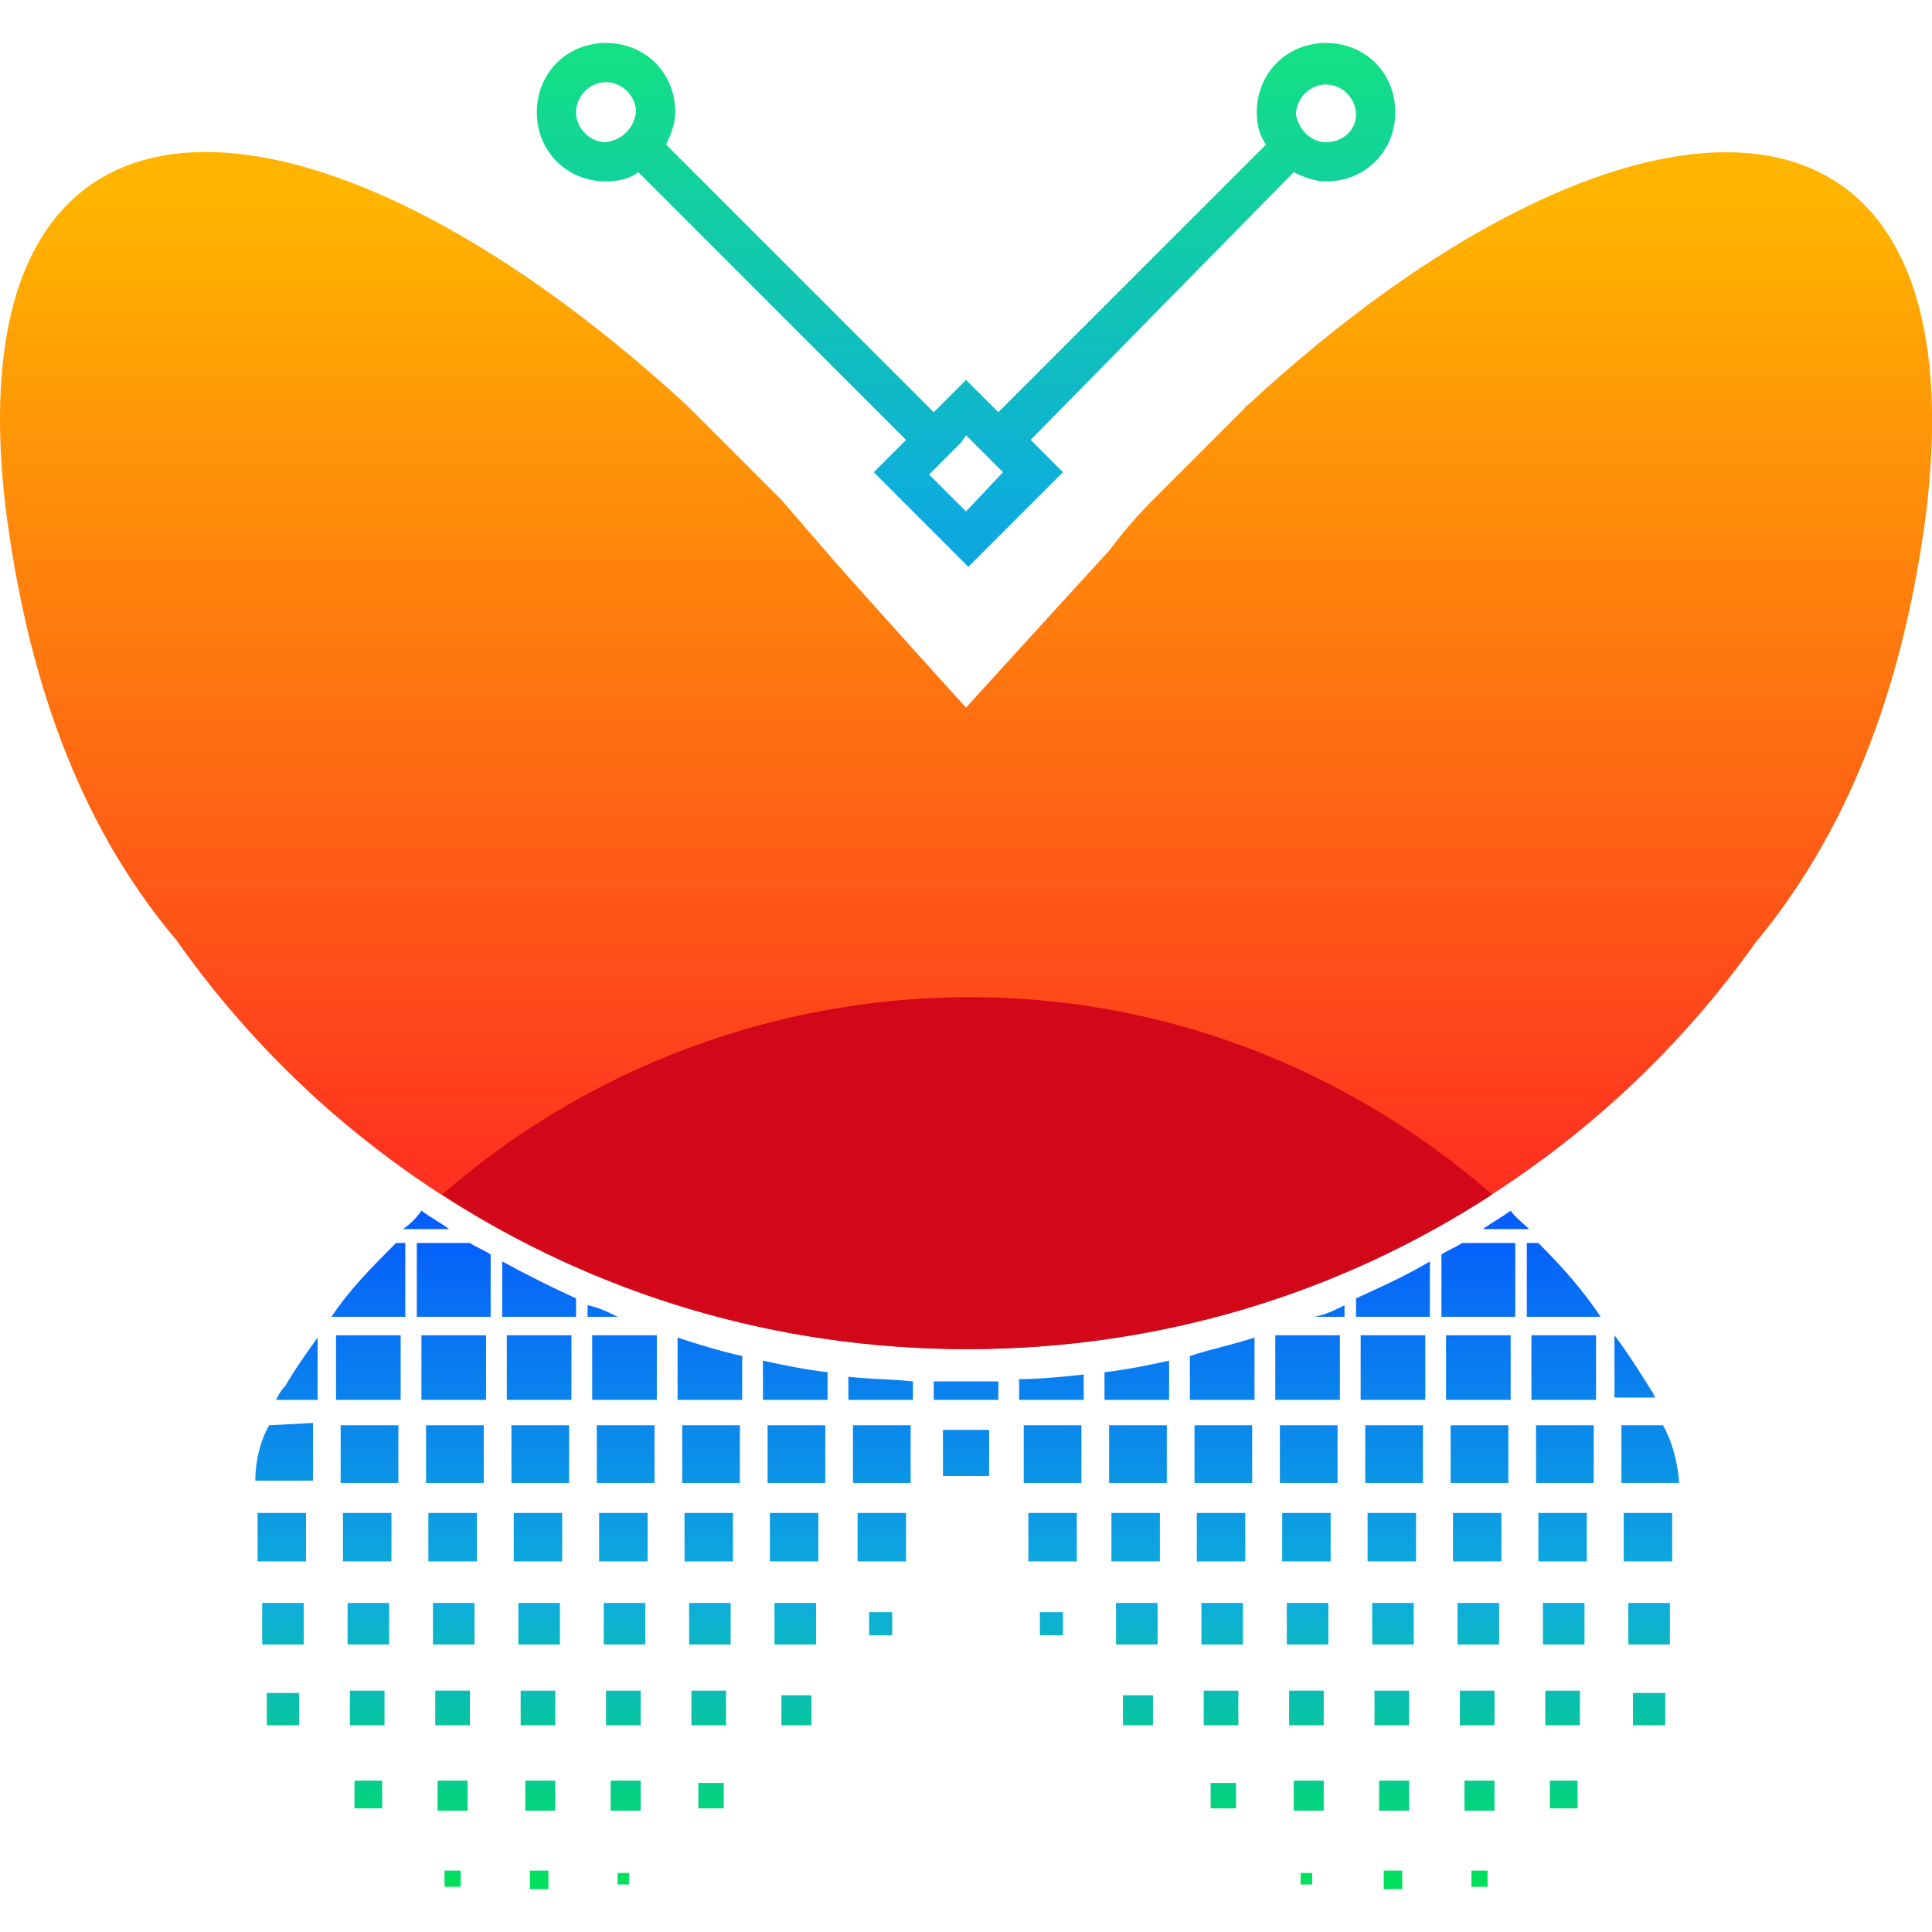
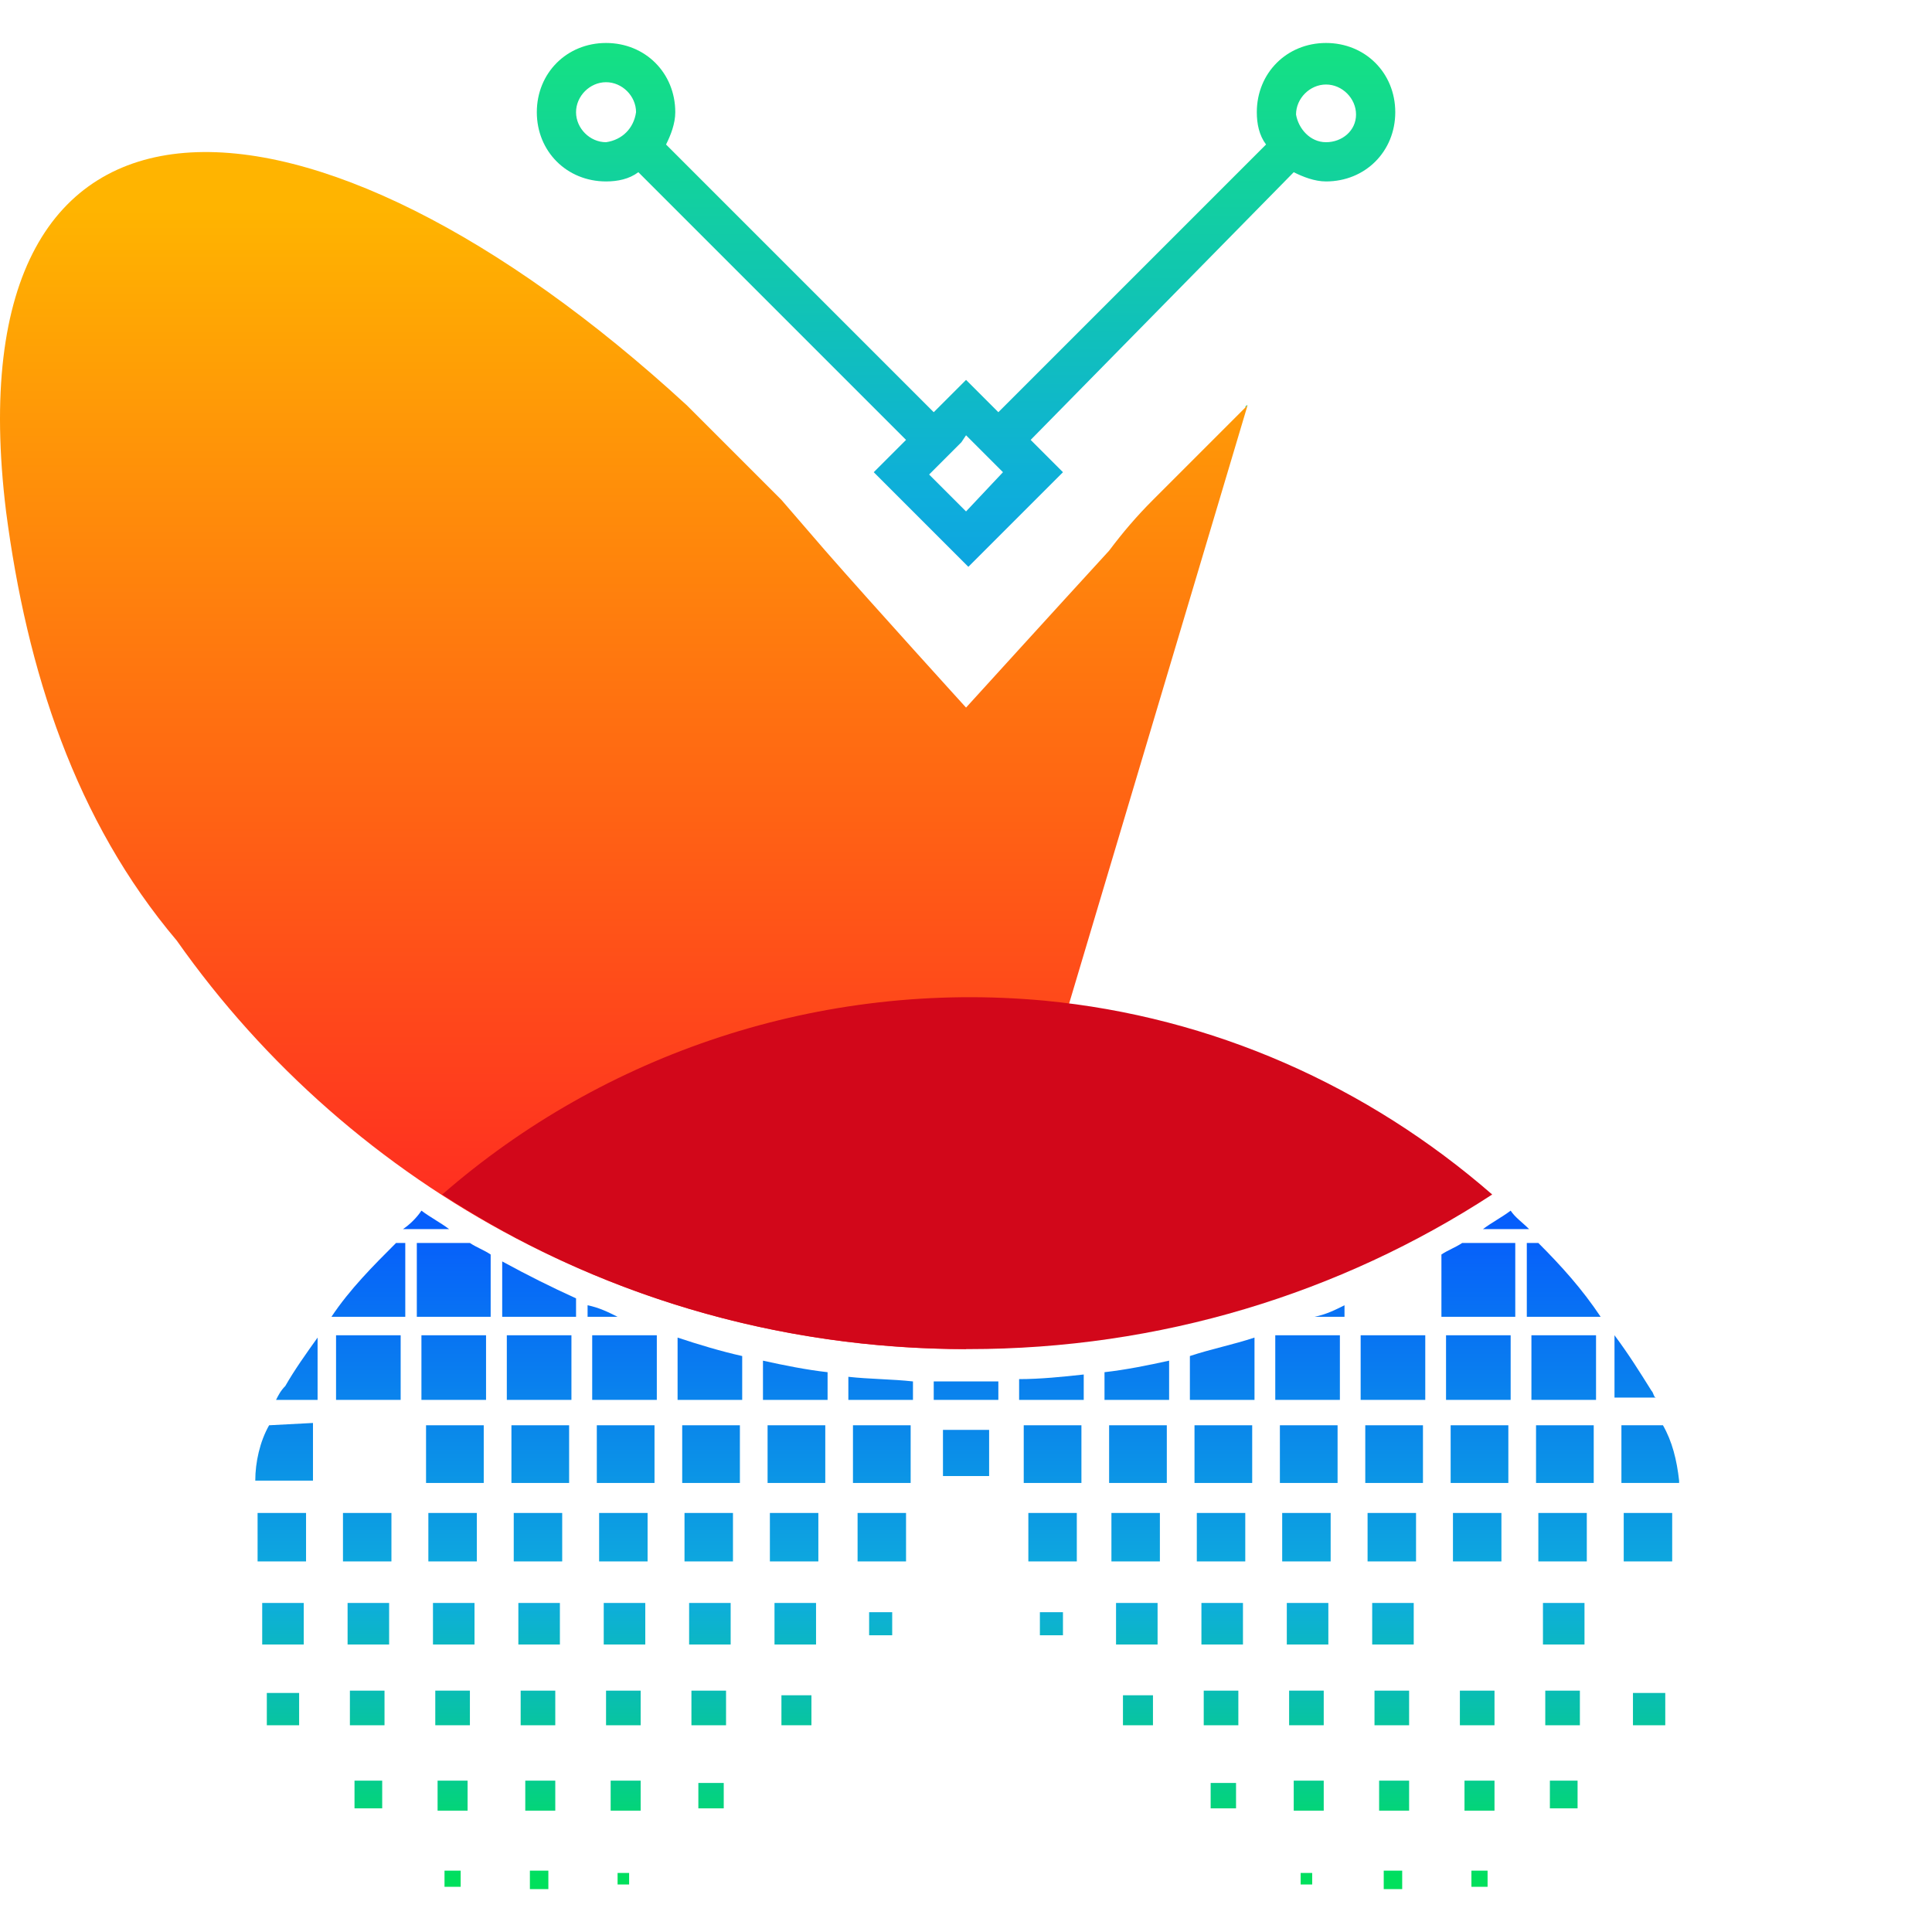
<svg xmlns="http://www.w3.org/2000/svg" height="180" width="180" xml:space="preserve">
  <g transform="translate(-4.596 -4.596) scale(2.15)">
    <linearGradient y2="4.44" x2="44" y1="53.283" x1="44" gradientUnits="userSpaceOnUse" id="a">
      <stop style="stop-color:#0555ff" offset="0" />
      <stop style="stop-color:#0eaddc" offset=".601" />
      <stop style="stop-color:#14e084" offset="1" />
    </linearGradient>
    <path style="fill:url(#a)" d="M59.6 4c-1.7 0-3 1.3-3 3 0 .5.1 1 .4 1.4L45.4 20 44 18.6 42.6 20 31 8.4c.2-.4.4-.9.4-1.4 0-1.7-1.3-3-3-3s-3 1.3-3 3 1.3 3 3 3c.5 0 1-.1 1.4-.4l11.6 11.6-1.4 1.4 4.1 4.1 4.1-4.1-1.4-1.4L58.2 9.6c.4.2.9.4 1.4.4 1.7 0 3-1.3 3-3s-1.3-3-3-3zM28.4 8.3c-.7 0-1.3-.6-1.3-1.3 0-.7.6-1.3 1.3-1.3.7 0 1.3.6 1.3 1.3-.1.7-.6 1.2-1.3 1.3zm17.2 14.3L44 24.3l-1.6-1.6.2-.2 1.2-1.2.2-.3.2.2 1.2 1.2zm14-14.3c-.7 0-1.2-.6-1.3-1.2 0-.7.6-1.3 1.3-1.3.7 0 1.3.6 1.3 1.3 0 .7-.6 1.2-1.3 1.2z" />
    <linearGradient gradientTransform="rotate(45.001 3073.757 865.891)" y2="2408.178" x2="324.473" y1="2453.659" x1="324.473" gradientUnits="userSpaceOnUse" id="b">
      <stop style="stop-color:#3b64ff" offset="0" />
      <stop style="stop-color:#0590ff" offset=".029" />
      <stop style="stop-color:#14d384" offset="1" />
    </linearGradient>
    <path style="fill:url(#b)" d="M31.8 19.7c0 .1.1.1.1.1z" />
    <linearGradient gradientTransform="rotate(45.001 3073.757 865.891)" y2="2405.287" x2="341.623" y1="2453.659" x1="341.623" gradientUnits="userSpaceOnUse" id="c">
      <stop style="stop-color:#3b64ff" offset="0" />
      <stop style="stop-color:#0590ff" offset=".029" />
      <stop style="stop-color:#14d384" offset="1" />
    </linearGradient>
    <path style="fill:url(#c)" d="m56.2 19.7-.1.1s0-.1.1-.1z" />
    <linearGradient y2="11.195" x2="44" y1="59.808" x1="44" gradientUnits="userSpaceOnUse" id="d">
      <stop style="stop-color:#ff1d25" offset="0" />
      <stop style="stop-color:#ffb400" offset="1" />
    </linearGradient>
-     <path style="fill:url(#d)" d="m56.2 19.7-.1.1-4 4c-.7.7-1.3 1.4-1.9 2.2-2.2 2.4-6.2 6.8-6.2 6.8s-4-4.4-6.1-6.8c-.6-.7-1.3-1.5-1.9-2.2l-4-4-.1-.1C15.7 4.8-.1 3.9 2.4 24.3c.9 6.9 3 13.4 7.4 18.6C17.4 53.7 30 60.6 44 60.6c14 0 26.6-6.9 34.2-17.6 4.4-5.3 6.5-11.8 7.4-18.6 2.5-20.5-13.3-19.6-29.4-4.7z" />
+     <path style="fill:url(#d)" d="m56.2 19.7-.1.1-4 4c-.7.7-1.3 1.4-1.9 2.2-2.2 2.4-6.2 6.8-6.2 6.8s-4-4.4-6.1-6.8c-.6-.7-1.3-1.5-1.9-2.2l-4-4-.1-.1C15.7 4.8-.1 3.9 2.4 24.3c.9 6.9 3 13.4 7.4 18.6C17.4 53.7 30 60.6 44 60.6z" />
    <path d="M66.8 53.9c-5.4-4.7-12.1-7.7-19.4-8.4-9.7-.9-19.1 2.3-26.1 8.4 6.6 4.3 14.4 6.7 22.8 6.7 8.3 0 16.1-2.4 22.7-6.7z" style="fill:#d2071a" />
    <g>
      <linearGradient y2="80.977" x2="18.087" y1="48.999" x1="18.087" gradientUnits="userSpaceOnUse" id="e">
        <stop style="stop-color:#0555ff" offset=".153" />
        <stop style="stop-color:#0eaddc" offset=".651" />
        <stop style="stop-color:#00e05c" offset="1" />
      </linearGradient>
      <path style="fill:url(#e)" d="M16.5 59.2h3.2V56h-.4c-1 1-2 2-2.8 3.2z" />
      <linearGradient y2="80.977" x2="21.787" y1="48.999" x1="21.787" gradientUnits="userSpaceOnUse" id="f">
        <stop style="stop-color:#0555ff" offset=".153" />
        <stop style="stop-color:#0eaddc" offset=".651" />
        <stop style="stop-color:#00e05c" offset="1" />
      </linearGradient>
      <path style="fill:url(#f)" d="M20.2 56v3.2h3.2v-2.7c-.3-.2-.6-.3-.9-.5z" />
      <linearGradient y2="80.977" x2="25.489" y1="48.999" x1="25.489" gradientUnits="userSpaceOnUse" id="g">
        <stop style="stop-color:#0555ff" offset=".153" />
        <stop style="stop-color:#0eaddc" offset=".651" />
        <stop style="stop-color:#00e05c" offset="1" />
      </linearGradient>
      <path style="fill:url(#g)" d="M23.9 59.2h3.2v-.8c-1.1-.5-2.1-1-3.2-1.6z" />
      <linearGradient y2="80.977" x2="28.238" y1="48.999" x1="28.238" gradientUnits="userSpaceOnUse" id="h">
        <stop style="stop-color:#0555ff" offset=".153" />
        <stop style="stop-color:#0eaddc" offset=".651" />
        <stop style="stop-color:#00e05c" offset="1" />
      </linearGradient>
      <path style="fill:url(#h)" d="M27.6 59.2h1.3c-.4-.2-.8-.4-1.3-.5z" />
      <linearGradient y2="80.977" x2="59.761" y1="48.999" x1="59.761" gradientUnits="userSpaceOnUse" id="i">
        <stop style="stop-color:#0555ff" offset=".153" />
        <stop style="stop-color:#0eaddc" offset=".651" />
        <stop style="stop-color:#00e05c" offset="1" />
      </linearGradient>
      <path style="fill:url(#i)" d="M60.4 59.2v-.5c-.4.2-.8.4-1.3.5z" />
      <linearGradient y2="80.977" x2="62.509" y1="48.999" x1="62.509" gradientUnits="userSpaceOnUse" id="j">
        <stop style="stop-color:#0555ff" offset=".153" />
        <stop style="stop-color:#0eaddc" offset=".651" />
        <stop style="stop-color:#00e05c" offset="1" />
      </linearGradient>
-       <path style="fill:url(#j)" d="M60.9 59.2h3.2v-2.4c-1 .6-2.1 1.1-3.2 1.6z" />
      <linearGradient y2="80.977" x2="66.211" y1="48.999" x1="66.211" gradientUnits="userSpaceOnUse" id="k">
        <stop style="stop-color:#0555ff" offset=".153" />
        <stop style="stop-color:#0eaddc" offset=".651" />
        <stop style="stop-color:#00e05c" offset="1" />
      </linearGradient>
      <path style="fill:url(#k)" d="M64.6 59.2h3.2V56h-2.3c-.3.2-.6.3-.9.5z" />
      <linearGradient y2="80.977" x2="69.912" y1="48.999" x1="69.912" gradientUnits="userSpaceOnUse" id="l">
        <stop style="stop-color:#0555ff" offset=".153" />
        <stop style="stop-color:#0eaddc" offset=".651" />
        <stop style="stop-color:#00e05c" offset="1" />
      </linearGradient>
      <path style="fill:url(#l)" d="M68.3 56v3.2h3.2c-.8-1.2-1.7-2.2-2.7-3.2z" />
      <linearGradient y2="80.451" x2="14.985" y1="50.072" x1="14.985" gradientUnits="userSpaceOnUse" id="m">
        <stop style="stop-color:#0555ff" offset=".153" />
        <stop style="stop-color:#0eaddc" offset=".651" />
        <stop style="stop-color:#00e05c" offset="1" />
      </linearGradient>
      <path style="fill:url(#m)" d="M14.1 62.8h1.8v-2.7c-.5.7-1 1.4-1.4 2.1-.2.2-.3.4-.4.6z" />
      <linearGradient y2="80.443" x2="18.085" y1="50.065" x1="18.085" gradientUnits="userSpaceOnUse" id="n">
        <stop style="stop-color:#0555ff" offset=".153" />
        <stop style="stop-color:#0eaddc" offset=".651" />
        <stop style="stop-color:#00e05c" offset="1" />
      </linearGradient>
      <path style="fill:url(#n)" d="M16.7 60h2.8v2.8h-2.8z" />
      <linearGradient y2="80.443" x2="21.787" y1="50.065" x1="21.787" gradientUnits="userSpaceOnUse" id="o">
        <stop style="stop-color:#0555ff" offset=".153" />
        <stop style="stop-color:#0eaddc" offset=".651" />
        <stop style="stop-color:#00e05c" offset="1" />
      </linearGradient>
      <path style="fill:url(#o)" d="M20.4 60h2.8v2.8h-2.8z" />
      <linearGradient y2="80.443" x2="25.489" y1="50.065" x1="25.489" gradientUnits="userSpaceOnUse" id="p">
        <stop style="stop-color:#0555ff" offset=".153" />
        <stop style="stop-color:#0eaddc" offset=".651" />
        <stop style="stop-color:#00e05c" offset="1" />
      </linearGradient>
      <path style="fill:url(#p)" d="M24.1 60h2.8v2.8h-2.8z" />
      <linearGradient y2="80.443" x2="29.191" y1="50.065" x1="29.191" gradientUnits="userSpaceOnUse" id="q">
        <stop style="stop-color:#0555ff" offset=".153" />
        <stop style="stop-color:#0eaddc" offset=".651" />
        <stop style="stop-color:#00e05c" offset="1" />
      </linearGradient>
      <path style="fill:url(#q)" d="M27.8 60h2.8v2.8h-2.8z" />
      <linearGradient y2="80.443" x2="32.893" y1="50.065" x1="32.893" gradientUnits="userSpaceOnUse" id="r">
        <stop style="stop-color:#0555ff" offset=".153" />
        <stop style="stop-color:#0eaddc" offset=".651" />
        <stop style="stop-color:#00e05c" offset="1" />
      </linearGradient>
      <path style="fill:url(#r)" d="M31.5 62.8h2.8v-1.9c-.9-.2-1.9-.5-2.8-.8z" />
      <linearGradient y2="80.443" x2="36.595" y1="50.065" x1="36.595" gradientUnits="userSpaceOnUse" id="s">
        <stop style="stop-color:#0555ff" offset=".153" />
        <stop style="stop-color:#0eaddc" offset=".651" />
        <stop style="stop-color:#00e05c" offset="1" />
      </linearGradient>
      <path style="fill:url(#s)" d="M35.2 62.8H38v-1.2c-.9-.1-1.9-.3-2.8-.5z" />
      <linearGradient y2="80.443" x2="40.297" y1="50.065" x1="40.297" gradientUnits="userSpaceOnUse" id="t">
        <stop style="stop-color:#0555ff" offset=".153" />
        <stop style="stop-color:#0eaddc" offset=".651" />
        <stop style="stop-color:#00e05c" offset="1" />
      </linearGradient>
      <path style="fill:url(#t)" d="M38.9 62.8h2.8V62c-.9-.1-1.9-.1-2.8-.2z" />
      <linearGradient y2="80.443" x2="43.999" y1="50.065" x1="43.999" gradientUnits="userSpaceOnUse" id="u">
        <stop style="stop-color:#0555ff" offset=".153" />
        <stop style="stop-color:#0eaddc" offset=".651" />
        <stop style="stop-color:#00e05c" offset="1" />
      </linearGradient>
      <path style="fill:url(#u)" d="M42.6 62v.8h2.8V62h-2.8z" />
      <linearGradient y2="80.443" x2="47.701" y1="50.065" x1="47.701" gradientUnits="userSpaceOnUse" id="v">
        <stop style="stop-color:#0555ff" offset=".153" />
        <stop style="stop-color:#0eaddc" offset=".651" />
        <stop style="stop-color:#00e05c" offset="1" />
      </linearGradient>
      <path style="fill:url(#v)" d="M46.3 62.8h2.8v-1.1c-.9.1-1.9.2-2.8.2z" />
      <linearGradient y2="80.443" x2="51.403" y1="50.065" x1="51.403" gradientUnits="userSpaceOnUse" id="w">
        <stop style="stop-color:#0555ff" offset=".153" />
        <stop style="stop-color:#0eaddc" offset=".651" />
        <stop style="stop-color:#00e05c" offset="1" />
      </linearGradient>
      <path style="fill:url(#w)" d="M50 62.8h2.8v-1.7c-.9.2-1.9.4-2.8.5z" />
      <linearGradient y2="80.443" x2="55.105" y1="50.065" x1="55.105" gradientUnits="userSpaceOnUse" id="x">
        <stop style="stop-color:#0555ff" offset=".153" />
        <stop style="stop-color:#0eaddc" offset=".651" />
        <stop style="stop-color:#00e05c" offset="1" />
      </linearGradient>
      <path style="fill:url(#x)" d="M53.7 62.8h2.8v-2.7c-.9.3-1.9.5-2.8.8z" />
      <linearGradient y2="80.443" x2="58.807" y1="50.065" x1="58.807" gradientUnits="userSpaceOnUse" id="y">
        <stop style="stop-color:#0555ff" offset=".153" />
        <stop style="stop-color:#0eaddc" offset=".651" />
        <stop style="stop-color:#00e05c" offset="1" />
      </linearGradient>
      <path style="fill:url(#y)" d="M57.4 60h2.8v2.8h-2.8z" />
      <linearGradient y2="80.443" x2="62.509" y1="50.065" x1="62.509" gradientUnits="userSpaceOnUse" id="z">
        <stop style="stop-color:#0555ff" offset=".153" />
        <stop style="stop-color:#0eaddc" offset=".651" />
        <stop style="stop-color:#00e05c" offset="1" />
      </linearGradient>
      <path style="fill:url(#z)" d="M61.1 60h2.8v2.8h-2.8z" />
      <linearGradient y2="80.443" x2="66.211" y1="50.065" x1="66.211" gradientUnits="userSpaceOnUse" id="A">
        <stop style="stop-color:#0555ff" offset=".153" />
        <stop style="stop-color:#0eaddc" offset=".651" />
        <stop style="stop-color:#00e05c" offset="1" />
      </linearGradient>
      <path style="fill:url(#A)" d="M64.8 60h2.8v2.8h-2.8z" />
      <linearGradient y2="80.443" x2="69.912" y1="50.065" x1="69.912" gradientUnits="userSpaceOnUse" id="B">
        <stop style="stop-color:#0555ff" offset=".153" />
        <stop style="stop-color:#0eaddc" offset=".651" />
        <stop style="stop-color:#00e05c" offset="1" />
      </linearGradient>
      <path style="fill:url(#B)" d="M68.5 60h2.8v2.8h-2.8z" />
      <linearGradient y2="80.449" x2="73.015" y1="50.071" x1="73.015" gradientUnits="userSpaceOnUse" id="C">
        <stop style="stop-color:#0555ff" offset=".153" />
        <stop style="stop-color:#0eaddc" offset=".651" />
        <stop style="stop-color:#00e05c" offset="1" />
      </linearGradient>
      <path style="fill:url(#C)" d="M73.7 62.4c-.5-.8-1-1.6-1.6-2.4v2.7h1.8c-.1 0-.1-.2-.2-.3z" />
      <linearGradient y2="80.185" x2="14.383" y1="51.326" x1="14.383" gradientUnits="userSpaceOnUse" id="D">
        <stop style="stop-color:#0555ff" offset=".153" />
        <stop style="stop-color:#0eaddc" offset=".651" />
        <stop style="stop-color:#00e05c" offset="1" />
      </linearGradient>
      <path style="fill:url(#D)" d="M13.8 63.9c-.4.7-.6 1.6-.6 2.4h2.5v-2.5l-1.9.1z" />
      <linearGradient y2="80.185" x2="18.085" y1="51.326" x1="18.085" gradientUnits="userSpaceOnUse" id="E">
        <stop style="stop-color:#0555ff" offset=".153" />
        <stop style="stop-color:#0eaddc" offset=".651" />
        <stop style="stop-color:#00e05c" offset="1" />
      </linearGradient>
-       <path style="fill:url(#E)" d="M16.9 63.9h2.5v2.5h-2.5z" />
      <linearGradient y2="80.185" x2="21.787" y1="51.326" x1="21.787" gradientUnits="userSpaceOnUse" id="F">
        <stop style="stop-color:#0555ff" offset=".153" />
        <stop style="stop-color:#0eaddc" offset=".651" />
        <stop style="stop-color:#00e05c" offset="1" />
      </linearGradient>
      <path style="fill:url(#F)" d="M20.6 63.9h2.5v2.5h-2.5z" />
      <linearGradient y2="80.185" x2="25.489" y1="51.326" x1="25.489" gradientUnits="userSpaceOnUse" id="G">
        <stop style="stop-color:#0555ff" offset=".153" />
        <stop style="stop-color:#0eaddc" offset=".651" />
        <stop style="stop-color:#00e05c" offset="1" />
      </linearGradient>
      <path style="fill:url(#G)" d="M24.3 63.9h2.5v2.5h-2.5z" />
      <linearGradient y2="80.185" x2="29.191" y1="51.326" x1="29.191" gradientUnits="userSpaceOnUse" id="H">
        <stop style="stop-color:#0555ff" offset=".153" />
        <stop style="stop-color:#0eaddc" offset=".651" />
        <stop style="stop-color:#00e05c" offset="1" />
      </linearGradient>
      <path style="fill:url(#H)" d="M28 63.9h2.5v2.5H28z" />
      <linearGradient y2="80.185" x2="32.893" y1="51.326" x1="32.893" gradientUnits="userSpaceOnUse" id="I">
        <stop style="stop-color:#0555ff" offset=".153" />
        <stop style="stop-color:#0eaddc" offset=".651" />
        <stop style="stop-color:#00e05c" offset="1" />
      </linearGradient>
      <path style="fill:url(#I)" d="M31.7 63.9h2.5v2.5h-2.5z" />
      <linearGradient y2="80.185" x2="36.595" y1="51.326" x1="36.595" gradientUnits="userSpaceOnUse" id="J">
        <stop style="stop-color:#0555ff" offset=".153" />
        <stop style="stop-color:#0eaddc" offset=".651" />
        <stop style="stop-color:#00e05c" offset="1" />
      </linearGradient>
      <path style="fill:url(#J)" d="M35.4 63.9h2.5v2.5h-2.5z" />
      <linearGradient y2="80.185" x2="40.297" y1="51.326" x1="40.297" gradientUnits="userSpaceOnUse" id="K">
        <stop style="stop-color:#0555ff" offset=".153" />
        <stop style="stop-color:#0eaddc" offset=".651" />
        <stop style="stop-color:#00e05c" offset="1" />
      </linearGradient>
      <path style="fill:url(#K)" d="M39.1 63.9h2.5v2.5h-2.5z" />
      <linearGradient y2="80.185" x2="43.999" y1="51.326" x1="43.999" gradientUnits="userSpaceOnUse" id="L">
        <stop style="stop-color:#0555ff" offset=".153" />
        <stop style="stop-color:#0eaddc" offset=".651" />
        <stop style="stop-color:#00e05c" offset="1" />
      </linearGradient>
      <path style="fill:url(#L)" d="M43 64.1h2v2h-2z" />
      <linearGradient y2="80.185" x2="47.701" y1="51.326" x1="47.701" gradientUnits="userSpaceOnUse" id="M">
        <stop style="stop-color:#0555ff" offset=".153" />
        <stop style="stop-color:#0eaddc" offset=".651" />
        <stop style="stop-color:#00e05c" offset="1" />
      </linearGradient>
      <path style="fill:url(#M)" d="M46.5 63.9H49v2.5h-2.5z" />
      <linearGradient y2="80.185" x2="51.403" y1="51.326" x1="51.403" gradientUnits="userSpaceOnUse" id="N">
        <stop style="stop-color:#0555ff" offset=".153" />
        <stop style="stop-color:#0eaddc" offset=".651" />
        <stop style="stop-color:#00e05c" offset="1" />
      </linearGradient>
      <path style="fill:url(#N)" d="M50.2 63.9h2.5v2.5h-2.5z" />
      <linearGradient y2="80.185" x2="55.105" y1="51.326" x1="55.105" gradientUnits="userSpaceOnUse" id="O">
        <stop style="stop-color:#0555ff" offset=".153" />
        <stop style="stop-color:#0eaddc" offset=".651" />
        <stop style="stop-color:#00e05c" offset="1" />
      </linearGradient>
      <path style="fill:url(#O)" d="M53.9 63.9h2.5v2.5h-2.5z" />
      <linearGradient y2="80.185" x2="58.807" y1="51.326" x1="58.807" gradientUnits="userSpaceOnUse" id="P">
        <stop style="stop-color:#0555ff" offset=".153" />
        <stop style="stop-color:#0eaddc" offset=".651" />
        <stop style="stop-color:#00e05c" offset="1" />
      </linearGradient>
      <path style="fill:url(#P)" d="M57.6 63.9h2.5v2.5h-2.5z" />
      <linearGradient y2="80.185" x2="62.508" y1="51.326" x1="62.508" gradientUnits="userSpaceOnUse" id="Q">
        <stop style="stop-color:#0555ff" offset=".153" />
        <stop style="stop-color:#0eaddc" offset=".651" />
        <stop style="stop-color:#00e05c" offset="1" />
      </linearGradient>
      <path style="fill:url(#Q)" d="M61.3 63.9h2.5v2.5h-2.5z" />
      <linearGradient y2="80.185" x2="66.211" y1="51.326" x1="66.211" gradientUnits="userSpaceOnUse" id="R">
        <stop style="stop-color:#0555ff" offset=".153" />
        <stop style="stop-color:#0eaddc" offset=".651" />
        <stop style="stop-color:#00e05c" offset="1" />
      </linearGradient>
      <path style="fill:url(#R)" d="M65 63.9h2.5v2.5H65z" />
      <linearGradient y2="80.185" x2="69.912" y1="51.326" x1="69.912" gradientUnits="userSpaceOnUse" id="S">
        <stop style="stop-color:#0555ff" offset=".153" />
        <stop style="stop-color:#0eaddc" offset=".651" />
        <stop style="stop-color:#00e05c" offset="1" />
      </linearGradient>
      <path style="fill:url(#S)" d="M68.7 63.9h2.5v2.5h-2.5z" />
      <linearGradient y2="80.185" x2="73.614" y1="51.326" x1="73.614" gradientUnits="userSpaceOnUse" id="T">
        <stop style="stop-color:#0555ff" offset=".153" />
        <stop style="stop-color:#0eaddc" offset=".651" />
        <stop style="stop-color:#00e05c" offset="1" />
      </linearGradient>
      <path style="fill:url(#T)" d="M74.2 63.9h-1.8v2.5h2.5v-.1c-.1-.9-.3-1.7-.7-2.4z" />
      <linearGradient y2="80.276" x2="14.383" y1="52.859" x1="14.383" gradientUnits="userSpaceOnUse" id="U">
        <stop style="stop-color:#0555ff" offset=".153" />
        <stop style="stop-color:#0eaddc" offset=".651" />
        <stop style="stop-color:#00e05c" offset="1" />
      </linearGradient>
      <path style="fill:url(#U)" d="M13.3 67.7h2.1v2.1h-2.1z" />
      <linearGradient y2="80.276" x2="18.085" y1="52.859" x1="18.085" gradientUnits="userSpaceOnUse" id="V">
        <stop style="stop-color:#0555ff" offset=".153" />
        <stop style="stop-color:#0eaddc" offset=".651" />
        <stop style="stop-color:#00e05c" offset="1" />
      </linearGradient>
      <path style="fill:url(#V)" d="M17 67.7h2.1v2.1H17z" />
      <linearGradient y2="80.276" x2="21.787" y1="52.859" x1="21.787" gradientUnits="userSpaceOnUse" id="W">
        <stop style="stop-color:#0555ff" offset=".153" />
        <stop style="stop-color:#0eaddc" offset=".651" />
        <stop style="stop-color:#00e05c" offset="1" />
      </linearGradient>
      <path style="fill:url(#W)" d="M20.7 67.7h2.1v2.1h-2.1z" />
      <linearGradient y2="80.276" x2="25.489" y1="52.859" x1="25.489" gradientUnits="userSpaceOnUse" id="X">
        <stop style="stop-color:#0555ff" offset=".153" />
        <stop style="stop-color:#0eaddc" offset=".651" />
        <stop style="stop-color:#00e05c" offset="1" />
      </linearGradient>
      <path style="fill:url(#X)" d="M24.4 67.7h2.1v2.1h-2.1z" />
      <linearGradient y2="80.276" x2="29.191" y1="52.859" x1="29.191" gradientUnits="userSpaceOnUse" id="Y">
        <stop style="stop-color:#0555ff" offset=".153" />
        <stop style="stop-color:#0eaddc" offset=".651" />
        <stop style="stop-color:#00e05c" offset="1" />
      </linearGradient>
      <path style="fill:url(#Y)" d="M28.1 67.7h2.1v2.1h-2.1z" />
      <linearGradient y2="80.276" x2="32.893" y1="52.859" x1="32.893" gradientUnits="userSpaceOnUse" id="Z">
        <stop style="stop-color:#0555ff" offset=".153" />
        <stop style="stop-color:#0eaddc" offset=".651" />
        <stop style="stop-color:#00e05c" offset="1" />
      </linearGradient>
      <path style="fill:url(#Z)" d="M31.8 67.7h2.1v2.1h-2.1z" />
      <linearGradient y2="80.276" x2="36.595" y1="52.859" x1="36.595" gradientUnits="userSpaceOnUse" id="aa">
        <stop style="stop-color:#0555ff" offset=".153" />
        <stop style="stop-color:#0eaddc" offset=".651" />
        <stop style="stop-color:#00e05c" offset="1" />
      </linearGradient>
      <path style="fill:url(#aa)" d="M35.5 67.7h2.1v2.1h-2.1z" />
      <linearGradient y2="80.276" x2="40.297" y1="52.859" x1="40.297" gradientUnits="userSpaceOnUse" id="ab">
        <stop style="stop-color:#0555ff" offset=".153" />
        <stop style="stop-color:#0eaddc" offset=".651" />
        <stop style="stop-color:#00e05c" offset="1" />
      </linearGradient>
      <path style="fill:url(#ab)" d="M39.3 67.7h2.1v2.1h-2.1z" />
      <linearGradient y2="80.276" x2="47.701" y1="52.859" x1="47.701" gradientUnits="userSpaceOnUse" id="ac">
        <stop style="stop-color:#0555ff" offset=".153" />
        <stop style="stop-color:#0eaddc" offset=".651" />
        <stop style="stop-color:#00e05c" offset="1" />
      </linearGradient>
      <path style="fill:url(#ac)" d="M46.7 67.7h2.1v2.1h-2.1z" />
      <linearGradient y2="80.276" x2="51.403" y1="52.859" x1="51.403" gradientUnits="userSpaceOnUse" id="ad">
        <stop style="stop-color:#0555ff" offset=".153" />
        <stop style="stop-color:#0eaddc" offset=".651" />
        <stop style="stop-color:#00e05c" offset="1" />
      </linearGradient>
      <path style="fill:url(#ad)" d="M50.3 67.7h2.1v2.1h-2.1z" />
      <linearGradient y2="80.276" x2="55.105" y1="52.859" x1="55.105" gradientUnits="userSpaceOnUse" id="ae">
        <stop style="stop-color:#0555ff" offset=".153" />
        <stop style="stop-color:#0eaddc" offset=".651" />
        <stop style="stop-color:#00e05c" offset="1" />
      </linearGradient>
      <path style="fill:url(#ae)" d="M54 67.7h2.1v2.1H54z" />
      <linearGradient y2="80.276" x2="58.807" y1="52.859" x1="58.807" gradientUnits="userSpaceOnUse" id="af">
        <stop style="stop-color:#0555ff" offset=".153" />
        <stop style="stop-color:#0eaddc" offset=".651" />
        <stop style="stop-color:#00e05c" offset="1" />
      </linearGradient>
      <path style="fill:url(#af)" d="M57.7 67.7h2.1v2.1h-2.1z" />
      <linearGradient y2="80.276" x2="62.508" y1="52.859" x1="62.508" gradientUnits="userSpaceOnUse" id="ag">
        <stop style="stop-color:#0555ff" offset=".153" />
        <stop style="stop-color:#0eaddc" offset=".651" />
        <stop style="stop-color:#00e05c" offset="1" />
      </linearGradient>
      <path style="fill:url(#ag)" d="M61.4 67.7h2.1v2.1h-2.1z" />
      <linearGradient y2="80.276" x2="66.211" y1="52.859" x1="66.211" gradientUnits="userSpaceOnUse" id="ah">
        <stop style="stop-color:#0555ff" offset=".153" />
        <stop style="stop-color:#0eaddc" offset=".651" />
        <stop style="stop-color:#00e05c" offset="1" />
      </linearGradient>
      <path style="fill:url(#ah)" d="M65.1 67.7h2.1v2.1h-2.1z" />
      <linearGradient y2="80.276" x2="69.912" y1="52.859" x1="69.912" gradientUnits="userSpaceOnUse" id="ai">
        <stop style="stop-color:#0555ff" offset=".153" />
        <stop style="stop-color:#0eaddc" offset=".651" />
        <stop style="stop-color:#00e05c" offset="1" />
      </linearGradient>
      <path style="fill:url(#ai)" d="M68.8 67.7h2.1v2.1h-2.1z" />
      <linearGradient y2="80.276" x2="73.614" y1="52.859" x1="73.614" gradientUnits="userSpaceOnUse" id="aj">
        <stop style="stop-color:#0555ff" offset=".153" />
        <stop style="stop-color:#0eaddc" offset=".651" />
        <stop style="stop-color:#00e05c" offset="1" />
      </linearGradient>
      <path style="fill:url(#aj)" d="M72.5 67.7h2.1v2.1h-2.1z" />
      <linearGradient y2="80.69" x2="14.383" y1="54.644" x1="14.383" gradientUnits="userSpaceOnUse" id="ak">
        <stop style="stop-color:#0555ff" offset=".153" />
        <stop style="stop-color:#0eaddc" offset=".651" />
        <stop style="stop-color:#00e05c" offset="1" />
      </linearGradient>
      <path style="fill:url(#ak)" d="M13.5 71.6h1.8v1.8h-1.8z" />
      <linearGradient y2="80.69" x2="18.085" y1="54.644" x1="18.085" gradientUnits="userSpaceOnUse" id="al">
        <stop style="stop-color:#0555ff" offset=".153" />
        <stop style="stop-color:#0eaddc" offset=".651" />
        <stop style="stop-color:#00e05c" offset="1" />
      </linearGradient>
      <path style="fill:url(#al)" d="M17.2 71.6H19v1.8h-1.8z" />
      <linearGradient y2="80.69" x2="21.787" y1="54.644" x1="21.787" gradientUnits="userSpaceOnUse" id="am">
        <stop style="stop-color:#0555ff" offset=".153" />
        <stop style="stop-color:#0eaddc" offset=".651" />
        <stop style="stop-color:#00e05c" offset="1" />
      </linearGradient>
      <path style="fill:url(#am)" d="M20.9 71.6h1.8v1.8h-1.8z" />
      <linearGradient y2="80.69" x2="25.489" y1="54.644" x1="25.489" gradientUnits="userSpaceOnUse" id="an">
        <stop style="stop-color:#0555ff" offset=".153" />
        <stop style="stop-color:#0eaddc" offset=".651" />
        <stop style="stop-color:#00e05c" offset="1" />
      </linearGradient>
      <path style="fill:url(#an)" d="M24.6 71.6h1.8v1.8h-1.8z" />
      <linearGradient y2="80.69" x2="29.191" y1="54.644" x1="29.191" gradientUnits="userSpaceOnUse" id="ao">
        <stop style="stop-color:#0555ff" offset=".153" />
        <stop style="stop-color:#0eaddc" offset=".651" />
        <stop style="stop-color:#00e05c" offset="1" />
      </linearGradient>
      <path style="fill:url(#ao)" d="M28.3 71.6h1.8v1.8h-1.8z" />
      <linearGradient y2="80.69" x2="32.893" y1="54.644" x1="32.893" gradientUnits="userSpaceOnUse" id="ap">
        <stop style="stop-color:#0555ff" offset=".153" />
        <stop style="stop-color:#0eaddc" offset=".651" />
        <stop style="stop-color:#00e05c" offset="1" />
      </linearGradient>
      <path style="fill:url(#ap)" d="M32 71.6h1.8v1.8H32z" />
      <linearGradient y2="80.69" x2="36.595" y1="54.644" x1="36.595" gradientUnits="userSpaceOnUse" id="aq">
        <stop style="stop-color:#0555ff" offset=".153" />
        <stop style="stop-color:#0eaddc" offset=".651" />
        <stop style="stop-color:#00e05c" offset="1" />
      </linearGradient>
      <path style="fill:url(#aq)" d="M35.7 71.6h1.8v1.8h-1.8z" />
      <linearGradient y2="80.69" x2="40.297" y1="54.644" x1="40.297" gradientUnits="userSpaceOnUse" id="ar">
        <stop style="stop-color:#0555ff" offset=".153" />
        <stop style="stop-color:#0eaddc" offset=".651" />
        <stop style="stop-color:#00e05c" offset="1" />
      </linearGradient>
      <path style="fill:url(#ar)" d="M39.8 72h1v1h-1z" />
      <linearGradient y2="80.69" x2="47.701" y1="54.644" x1="47.701" gradientUnits="userSpaceOnUse" id="as">
        <stop style="stop-color:#0555ff" offset=".153" />
        <stop style="stop-color:#0eaddc" offset=".651" />
        <stop style="stop-color:#00e05c" offset="1" />
      </linearGradient>
      <path style="fill:url(#as)" d="M47.2 72h1v1h-1z" />
      <linearGradient y2="80.69" x2="51.403" y1="54.644" x1="51.403" gradientUnits="userSpaceOnUse" id="at">
        <stop style="stop-color:#0555ff" offset=".153" />
        <stop style="stop-color:#0eaddc" offset=".651" />
        <stop style="stop-color:#00e05c" offset="1" />
      </linearGradient>
      <path style="fill:url(#at)" d="M50.5 71.6h1.8v1.8h-1.8z" />
      <linearGradient y2="80.69" x2="55.105" y1="54.644" x1="55.105" gradientUnits="userSpaceOnUse" id="au">
        <stop style="stop-color:#0555ff" offset=".153" />
        <stop style="stop-color:#0eaddc" offset=".651" />
        <stop style="stop-color:#00e05c" offset="1" />
      </linearGradient>
      <path style="fill:url(#au)" d="M54.2 71.6H56v1.8h-1.8z" />
      <linearGradient y2="80.69" x2="58.807" y1="54.644" x1="58.807" gradientUnits="userSpaceOnUse" id="av">
        <stop style="stop-color:#0555ff" offset=".153" />
        <stop style="stop-color:#0eaddc" offset=".651" />
        <stop style="stop-color:#00e05c" offset="1" />
      </linearGradient>
      <path style="fill:url(#av)" d="M57.9 71.6h1.8v1.8h-1.8z" />
      <linearGradient y2="80.69" x2="62.509" y1="54.644" x1="62.509" gradientUnits="userSpaceOnUse" id="aw">
        <stop style="stop-color:#0555ff" offset=".153" />
        <stop style="stop-color:#0eaddc" offset=".651" />
        <stop style="stop-color:#00e05c" offset="1" />
      </linearGradient>
      <path style="fill:url(#aw)" d="M61.6 71.6h1.8v1.8h-1.8z" />
      <linearGradient y2="80.69" x2="66.211" y1="54.644" x1="66.211" gradientUnits="userSpaceOnUse" id="ax">
        <stop style="stop-color:#0555ff" offset=".153" />
        <stop style="stop-color:#0eaddc" offset=".651" />
        <stop style="stop-color:#00e05c" offset="1" />
      </linearGradient>
-       <path style="fill:url(#ax)" d="M65.3 71.6h1.8v1.8h-1.8z" />
      <linearGradient y2="80.69" x2="69.912" y1="54.644" x1="69.912" gradientUnits="userSpaceOnUse" id="ay">
        <stop style="stop-color:#0555ff" offset=".153" />
        <stop style="stop-color:#0eaddc" offset=".651" />
        <stop style="stop-color:#00e05c" offset="1" />
      </linearGradient>
      <path style="fill:url(#ay)" d="M69 71.6h1.8v1.8H69z" />
      <linearGradient y2="80.69" x2="73.614" y1="54.644" x1="73.614" gradientUnits="userSpaceOnUse" id="az">
        <stop style="stop-color:#0555ff" offset=".153" />
        <stop style="stop-color:#0eaddc" offset=".651" />
        <stop style="stop-color:#00e05c" offset="1" />
      </linearGradient>
-       <path style="fill:url(#az)" d="M72.7 71.6h1.8v1.8h-1.8z" />
      <linearGradient y2="81.404" x2="14.384" y1="56.66" x1="14.384" gradientUnits="userSpaceOnUse" id="aA">
        <stop style="stop-color:#0555ff" offset=".153" />
        <stop style="stop-color:#0eaddc" offset=".651" />
        <stop style="stop-color:#00e05c" offset="1" />
      </linearGradient>
      <path style="fill:url(#aA)" d="M13.7 75.5h1.4v1.4h-1.4z" />
      <linearGradient y2="81.404" x2="18.086" y1="56.66" x1="18.086" gradientUnits="userSpaceOnUse" id="aB">
        <stop style="stop-color:#0555ff" offset=".153" />
        <stop style="stop-color:#0eaddc" offset=".651" />
        <stop style="stop-color:#00e05c" offset="1" />
      </linearGradient>
      <path style="fill:url(#aB)" d="M17.3 75.4h1.5v1.5h-1.5z" />
      <linearGradient y2="81.404" x2="21.787" y1="56.66" x1="21.787" gradientUnits="userSpaceOnUse" id="aC">
        <stop style="stop-color:#0555ff" offset=".153" />
        <stop style="stop-color:#0eaddc" offset=".651" />
        <stop style="stop-color:#00e05c" offset="1" />
      </linearGradient>
      <path style="fill:url(#aC)" d="M21 75.4h1.5v1.5H21z" />
      <linearGradient y2="81.404" x2="25.489" y1="56.66" x1="25.489" gradientUnits="userSpaceOnUse" id="aD">
        <stop style="stop-color:#0555ff" offset=".153" />
        <stop style="stop-color:#0eaddc" offset=".651" />
        <stop style="stop-color:#00e05c" offset="1" />
      </linearGradient>
      <path style="fill:url(#aD)" d="M24.7 75.4h1.5v1.5h-1.5z" />
      <linearGradient y2="81.404" x2="29.191" y1="56.66" x1="29.191" gradientUnits="userSpaceOnUse" id="aE">
        <stop style="stop-color:#0555ff" offset=".153" />
        <stop style="stop-color:#0eaddc" offset=".651" />
        <stop style="stop-color:#00e05c" offset="1" />
      </linearGradient>
      <path style="fill:url(#aE)" d="M28.4 75.4h1.5v1.5h-1.5z" />
      <linearGradient y2="81.404" x2="32.893" y1="56.66" x1="32.893" gradientUnits="userSpaceOnUse" id="aF">
        <stop style="stop-color:#0555ff" offset=".153" />
        <stop style="stop-color:#0eaddc" offset=".651" />
        <stop style="stop-color:#00e05c" offset="1" />
      </linearGradient>
      <path style="fill:url(#aF)" d="M32.1 75.4h1.5v1.5h-1.5z" />
      <linearGradient y2="81.404" x2="36.595" y1="56.66" x1="36.595" gradientUnits="userSpaceOnUse" id="aG">
        <stop style="stop-color:#0555ff" offset=".153" />
        <stop style="stop-color:#0eaddc" offset=".651" />
        <stop style="stop-color:#00e05c" offset="1" />
      </linearGradient>
      <path style="fill:url(#aG)" d="M36 75.6h1.3v1.3H36z" />
      <linearGradient y2="81.404" x2="51.403" y1="56.66" x1="51.403" gradientUnits="userSpaceOnUse" id="aH">
        <stop style="stop-color:#0555ff" offset=".153" />
        <stop style="stop-color:#0eaddc" offset=".651" />
        <stop style="stop-color:#00e05c" offset="1" />
      </linearGradient>
      <path style="fill:url(#aH)" d="M50.8 75.6h1.3v1.3h-1.3z" />
      <linearGradient y2="81.404" x2="55.105" y1="56.66" x1="55.105" gradientUnits="userSpaceOnUse" id="aI">
        <stop style="stop-color:#0555ff" offset=".153" />
        <stop style="stop-color:#0eaddc" offset=".651" />
        <stop style="stop-color:#00e05c" offset="1" />
      </linearGradient>
      <path style="fill:url(#aI)" d="M54.3 75.4h1.5v1.5h-1.5z" />
      <linearGradient y2="81.404" x2="58.807" y1="56.66" x1="58.807" gradientUnits="userSpaceOnUse" id="aJ">
        <stop style="stop-color:#0555ff" offset=".153" />
        <stop style="stop-color:#0eaddc" offset=".651" />
        <stop style="stop-color:#00e05c" offset="1" />
      </linearGradient>
      <path style="fill:url(#aJ)" d="M58 75.4h1.5v1.5H58z" />
      <linearGradient y2="81.404" x2="62.509" y1="56.66" x1="62.509" gradientUnits="userSpaceOnUse" id="aK">
        <stop style="stop-color:#0555ff" offset=".153" />
        <stop style="stop-color:#0eaddc" offset=".651" />
        <stop style="stop-color:#00e05c" offset="1" />
      </linearGradient>
      <path style="fill:url(#aK)" d="M61.7 75.4h1.5v1.5h-1.5z" />
      <linearGradient y2="81.404" x2="66.211" y1="56.66" x1="66.211" gradientUnits="userSpaceOnUse" id="aL">
        <stop style="stop-color:#0555ff" offset=".153" />
        <stop style="stop-color:#0eaddc" offset=".651" />
        <stop style="stop-color:#00e05c" offset="1" />
      </linearGradient>
      <path style="fill:url(#aL)" d="M65.4 75.4h1.5v1.5h-1.5z" />
      <linearGradient y2="81.404" x2="69.912" y1="56.66" x1="69.912" gradientUnits="userSpaceOnUse" id="aM">
        <stop style="stop-color:#0555ff" offset=".153" />
        <stop style="stop-color:#0eaddc" offset=".651" />
        <stop style="stop-color:#00e05c" offset="1" />
      </linearGradient>
      <path style="fill:url(#aM)" d="M69.1 75.4h1.5v1.5h-1.5z" />
      <linearGradient y2="81.404" x2="73.614" y1="56.66" x1="73.614" gradientUnits="userSpaceOnUse" id="aN">
        <stop style="stop-color:#0555ff" offset=".153" />
        <stop style="stop-color:#0eaddc" offset=".651" />
        <stop style="stop-color:#00e05c" offset="1" />
      </linearGradient>
      <path style="fill:url(#aN)" d="M72.9 75.5h1.4v1.4h-1.4z" />
      <linearGradient y2="82.396" x2="18.086" y1="58.89" x1="18.086" gradientUnits="userSpaceOnUse" id="aO">
        <stop style="stop-color:#0555ff" offset=".153" />
        <stop style="stop-color:#0eaddc" offset=".651" />
        <stop style="stop-color:#00e05c" offset="1" />
      </linearGradient>
      <path style="fill:url(#aO)" d="M17.5 79.3h1.2v1.2h-1.2z" />
      <linearGradient y2="82.396" x2="21.787" y1="58.89" x1="21.787" gradientUnits="userSpaceOnUse" id="aP">
        <stop style="stop-color:#0555ff" offset=".153" />
        <stop style="stop-color:#0eaddc" offset=".651" />
        <stop style="stop-color:#00e05c" offset="1" />
      </linearGradient>
      <path style="fill:url(#aP)" d="M21.1 79.3h1.3v1.3h-1.3z" />
      <linearGradient y2="82.396" x2="25.489" y1="58.89" x1="25.489" gradientUnits="userSpaceOnUse" id="aQ">
        <stop style="stop-color:#0555ff" offset=".153" />
        <stop style="stop-color:#0eaddc" offset=".651" />
        <stop style="stop-color:#00e05c" offset="1" />
      </linearGradient>
      <path style="fill:url(#aQ)" d="M24.9 79.3h1.3v1.3h-1.3z" />
      <linearGradient y2="82.396" x2="29.191" y1="58.89" x1="29.191" gradientUnits="userSpaceOnUse" id="aR">
        <stop style="stop-color:#0555ff" offset=".153" />
        <stop style="stop-color:#0eaddc" offset=".651" />
        <stop style="stop-color:#00e05c" offset="1" />
      </linearGradient>
      <path style="fill:url(#aR)" d="M28.6 79.3h1.3v1.3h-1.3z" />
      <linearGradient y2="82.396" x2="32.893" y1="58.89" x1="32.893" gradientUnits="userSpaceOnUse" id="aS">
        <stop style="stop-color:#0555ff" offset=".153" />
        <stop style="stop-color:#0eaddc" offset=".651" />
        <stop style="stop-color:#00e05c" offset="1" />
      </linearGradient>
      <path style="fill:url(#aS)" d="M32.4 79.4h1.1v1.1h-1.1z" />
      <linearGradient y2="82.396" x2="55.105" y1="58.89" x1="55.105" gradientUnits="userSpaceOnUse" id="aT">
        <stop style="stop-color:#0555ff" offset=".153" />
        <stop style="stop-color:#0eaddc" offset=".651" />
        <stop style="stop-color:#00e05c" offset="1" />
      </linearGradient>
      <path style="fill:url(#aT)" d="M54.6 79.4h1.1v1.1h-1.1z" />
      <linearGradient y2="82.396" x2="58.807" y1="58.89" x1="58.807" gradientUnits="userSpaceOnUse" id="aU">
        <stop style="stop-color:#0555ff" offset=".153" />
        <stop style="stop-color:#0eaddc" offset=".651" />
        <stop style="stop-color:#00e05c" offset="1" />
      </linearGradient>
      <path style="fill:url(#aU)" d="M58.2 79.3h1.3v1.3h-1.3z" />
      <linearGradient y2="82.396" x2="62.509" y1="58.89" x1="62.509" gradientUnits="userSpaceOnUse" id="aV">
        <stop style="stop-color:#0555ff" offset=".153" />
        <stop style="stop-color:#0eaddc" offset=".651" />
        <stop style="stop-color:#00e05c" offset="1" />
      </linearGradient>
      <path style="fill:url(#aV)" d="M61.9 79.3h1.3v1.3h-1.3z" />
      <linearGradient y2="82.396" x2="66.211" y1="58.89" x1="66.211" gradientUnits="userSpaceOnUse" id="aW">
        <stop style="stop-color:#0555ff" offset=".153" />
        <stop style="stop-color:#0eaddc" offset=".651" />
        <stop style="stop-color:#00e05c" offset="1" />
      </linearGradient>
      <path style="fill:url(#aW)" d="M65.6 79.3h1.3v1.3h-1.3z" />
      <linearGradient y2="82.396" x2="69.912" y1="58.89" x1="69.912" gradientUnits="userSpaceOnUse" id="aX">
        <stop style="stop-color:#0555ff" offset=".153" />
        <stop style="stop-color:#0eaddc" offset=".651" />
        <stop style="stop-color:#00e05c" offset="1" />
      </linearGradient>
      <path style="fill:url(#aX)" d="M69.3 79.3h1.2v1.2h-1.2z" />
      <linearGradient y2="83.651" x2="21.787" y1="58.908" x1="21.787" gradientUnits="userSpaceOnUse" id="aY">
        <stop style="stop-color:#0555ff" offset=".153" />
        <stop style="stop-color:#0eaddc" offset=".651" />
        <stop style="stop-color:#00e05c" offset="1" />
      </linearGradient>
      <path style="fill:url(#aY)" d="M21.4 83.2h.7v.7h-.7z" />
      <linearGradient y2="83.651" x2="25.489" y1="58.908" x1="25.489" gradientUnits="userSpaceOnUse" id="aZ">
        <stop style="stop-color:#0555ff" offset=".153" />
        <stop style="stop-color:#0eaddc" offset=".651" />
        <stop style="stop-color:#00e05c" offset="1" />
      </linearGradient>
      <path style="fill:url(#aZ)" d="M25.1 83.2h.8v.8h-.8z" />
      <linearGradient y2="83.651" x2="29.191" y1="58.908" x1="29.191" gradientUnits="userSpaceOnUse" id="ba">
        <stop style="stop-color:#0555ff" offset=".153" />
        <stop style="stop-color:#0eaddc" offset=".651" />
        <stop style="stop-color:#00e05c" offset="1" />
      </linearGradient>
      <path style="fill:url(#ba)" d="M28.9 83.3h.5v.5h-.5z" />
      <linearGradient y2="83.651" x2="58.807" y1="58.908" x1="58.807" gradientUnits="userSpaceOnUse" id="bb">
        <stop style="stop-color:#0555ff" offset=".153" />
        <stop style="stop-color:#0eaddc" offset=".651" />
        <stop style="stop-color:#00e05c" offset="1" />
      </linearGradient>
      <path style="fill:url(#bb)" d="M58.5 83.3h.5v.5h-.5z" />
      <linearGradient y2="83.651" x2="62.508" y1="58.908" x1="62.508" gradientUnits="userSpaceOnUse" id="bc">
        <stop style="stop-color:#0555ff" offset=".153" />
        <stop style="stop-color:#0eaddc" offset=".651" />
        <stop style="stop-color:#00e05c" offset="1" />
      </linearGradient>
      <path style="fill:url(#bc)" d="M62.1 83.2h.8v.8h-.8z" />
      <linearGradient y2="83.651" x2="66.21" y1="58.908" x1="66.21" gradientUnits="userSpaceOnUse" id="bd">
        <stop style="stop-color:#0555ff" offset=".153" />
        <stop style="stop-color:#0eaddc" offset=".651" />
        <stop style="stop-color:#00e05c" offset="1" />
      </linearGradient>
      <path style="fill:url(#bd)" d="M65.9 83.2h.7v.7h-.7z" />
      <linearGradient y2="83.445" x2="20.611" y1="47.914" x1="20.611" gradientUnits="userSpaceOnUse" id="be">
        <stop style="stop-color:#0555ff" offset=".153" />
        <stop style="stop-color:#0eaddc" offset=".651" />
        <stop style="stop-color:#00e05c" offset="1" />
      </linearGradient>
      <path style="fill:url(#be)" d="M19.6 55.4h2c-.4-.3-.8-.5-1.2-.8-.2.3-.5.6-.8.8z" />
      <linearGradient y2="83.445" x2="67.402" y1="47.914" x1="67.402" gradientUnits="userSpaceOnUse" id="bf">
        <stop style="stop-color:#0555ff" offset=".153" />
        <stop style="stop-color:#0eaddc" offset=".651" />
        <stop style="stop-color:#00e05c" offset="1" />
      </linearGradient>
      <path style="fill:url(#bf)" d="M68.1 55.4h.3c-.3-.3-.6-.5-.8-.8-.4.3-.8.5-1.2.8z" />
    </g>
  </g>
</svg>